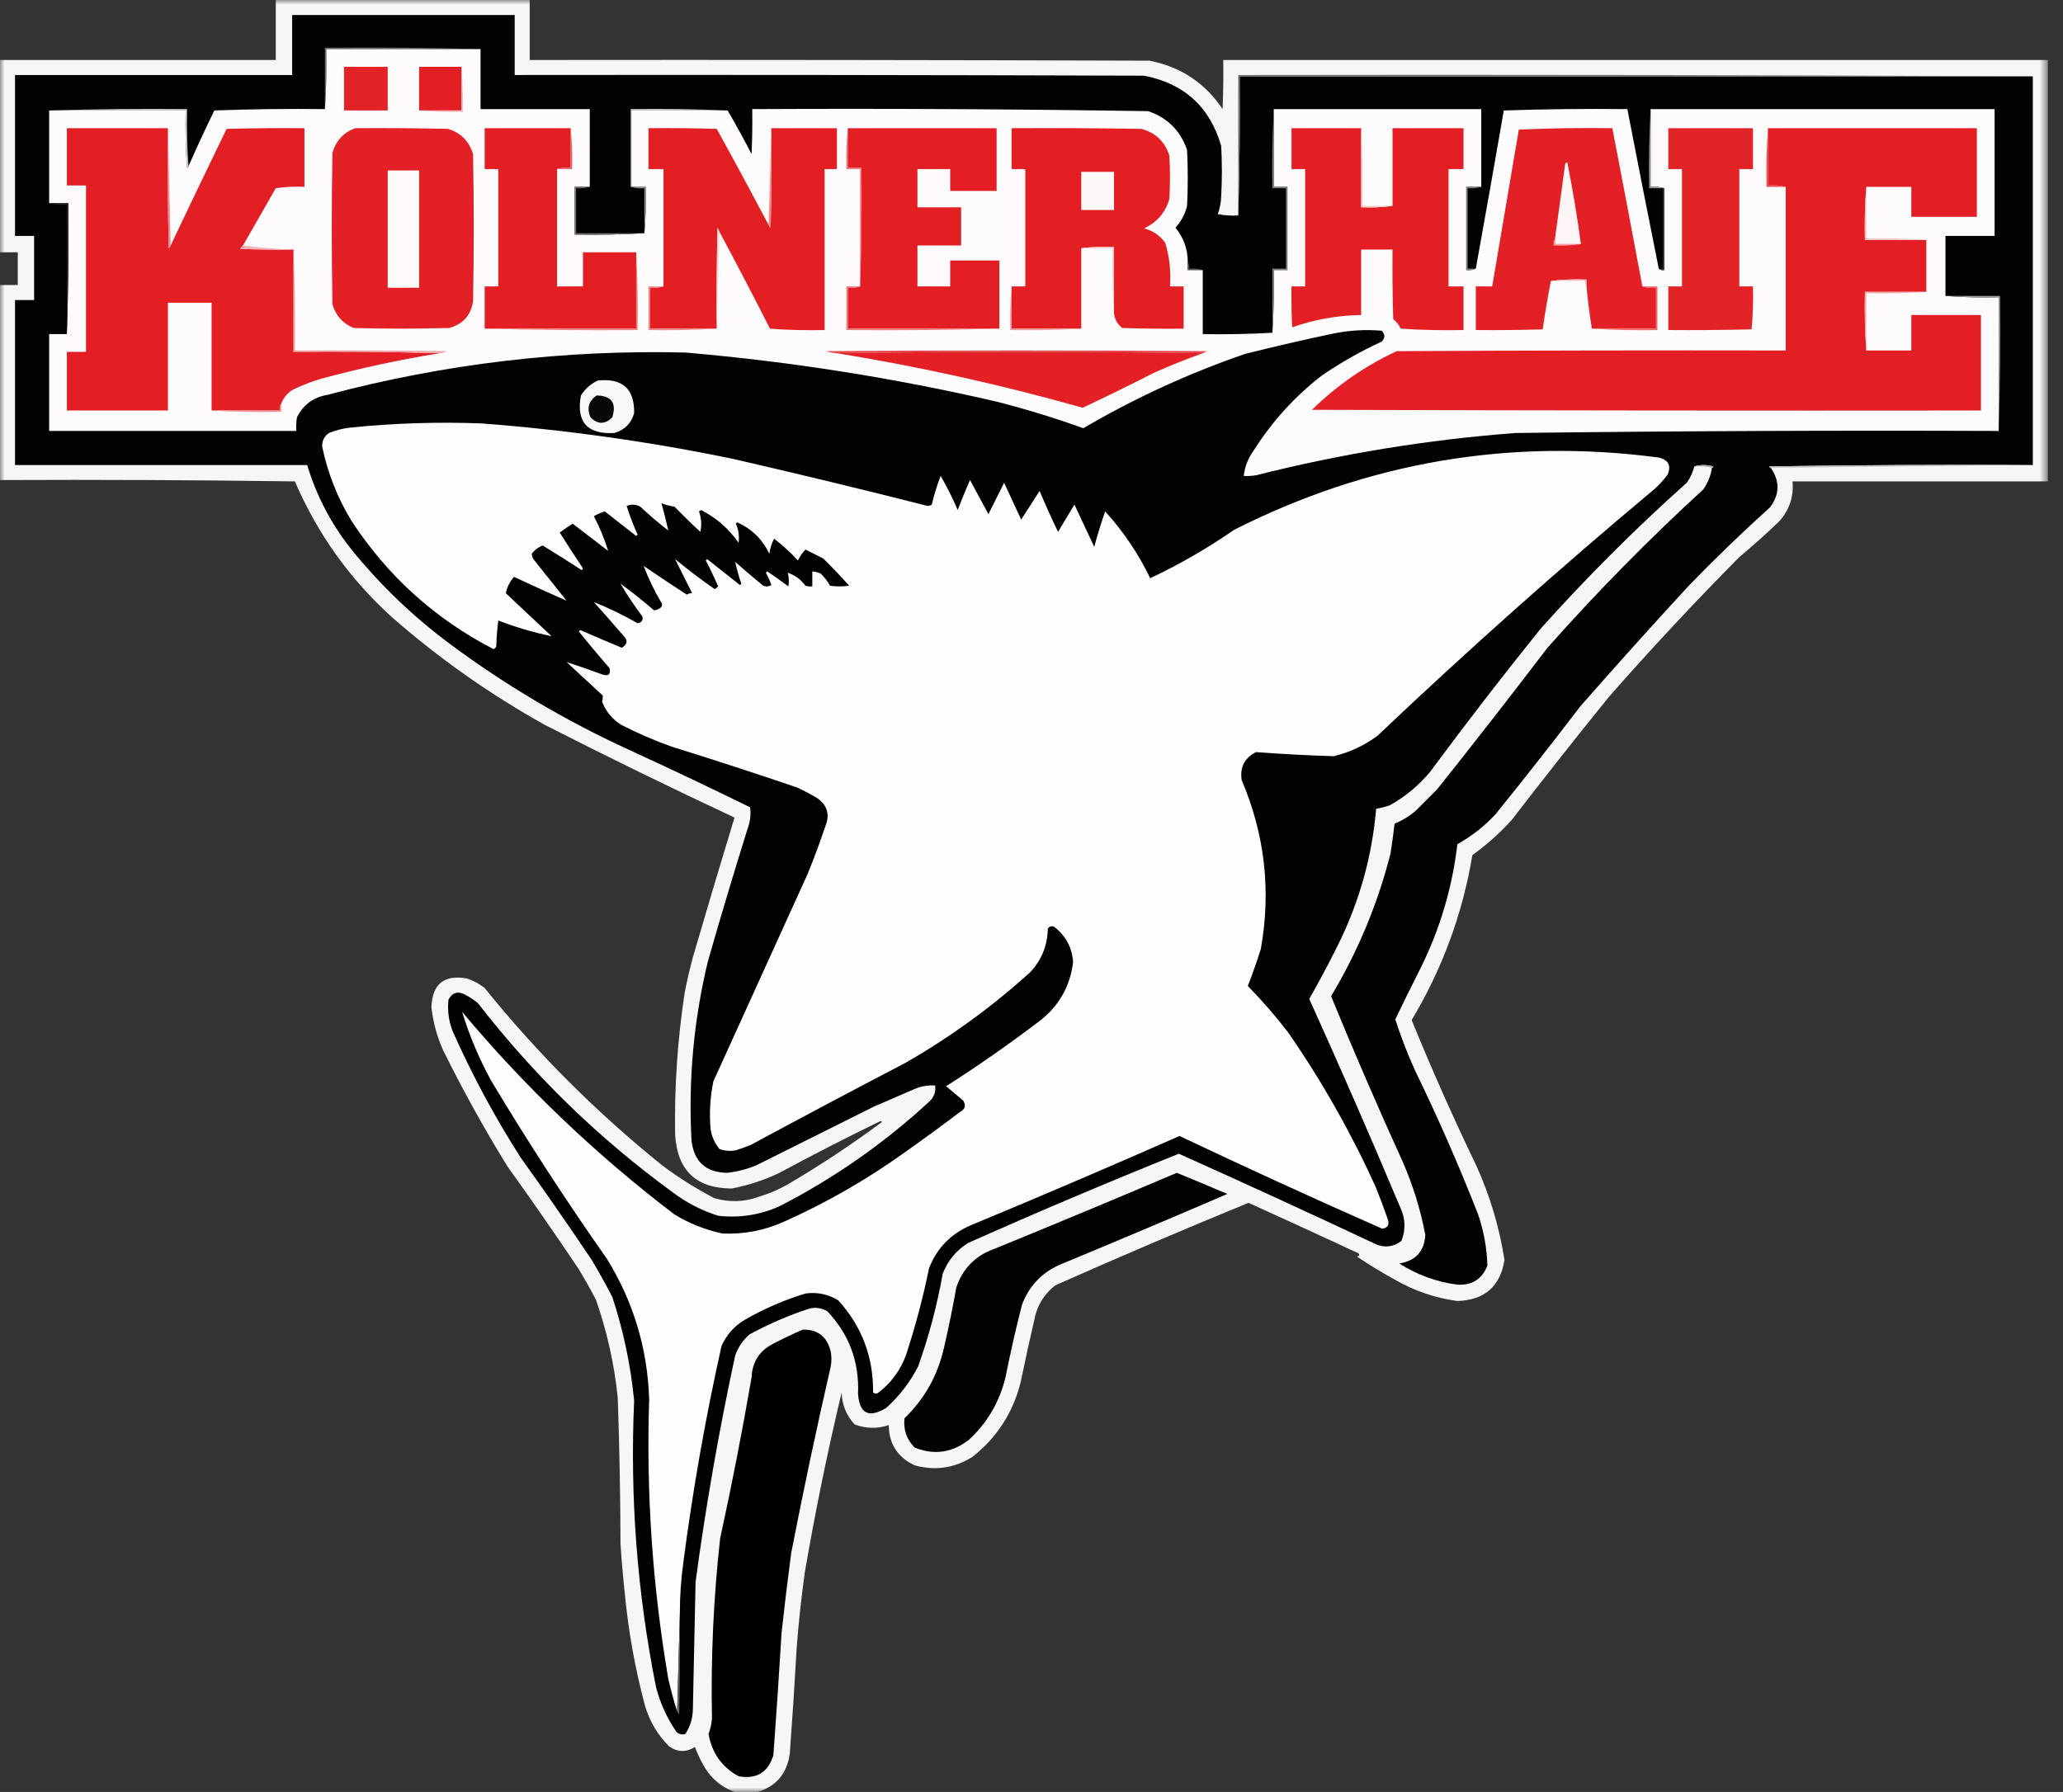
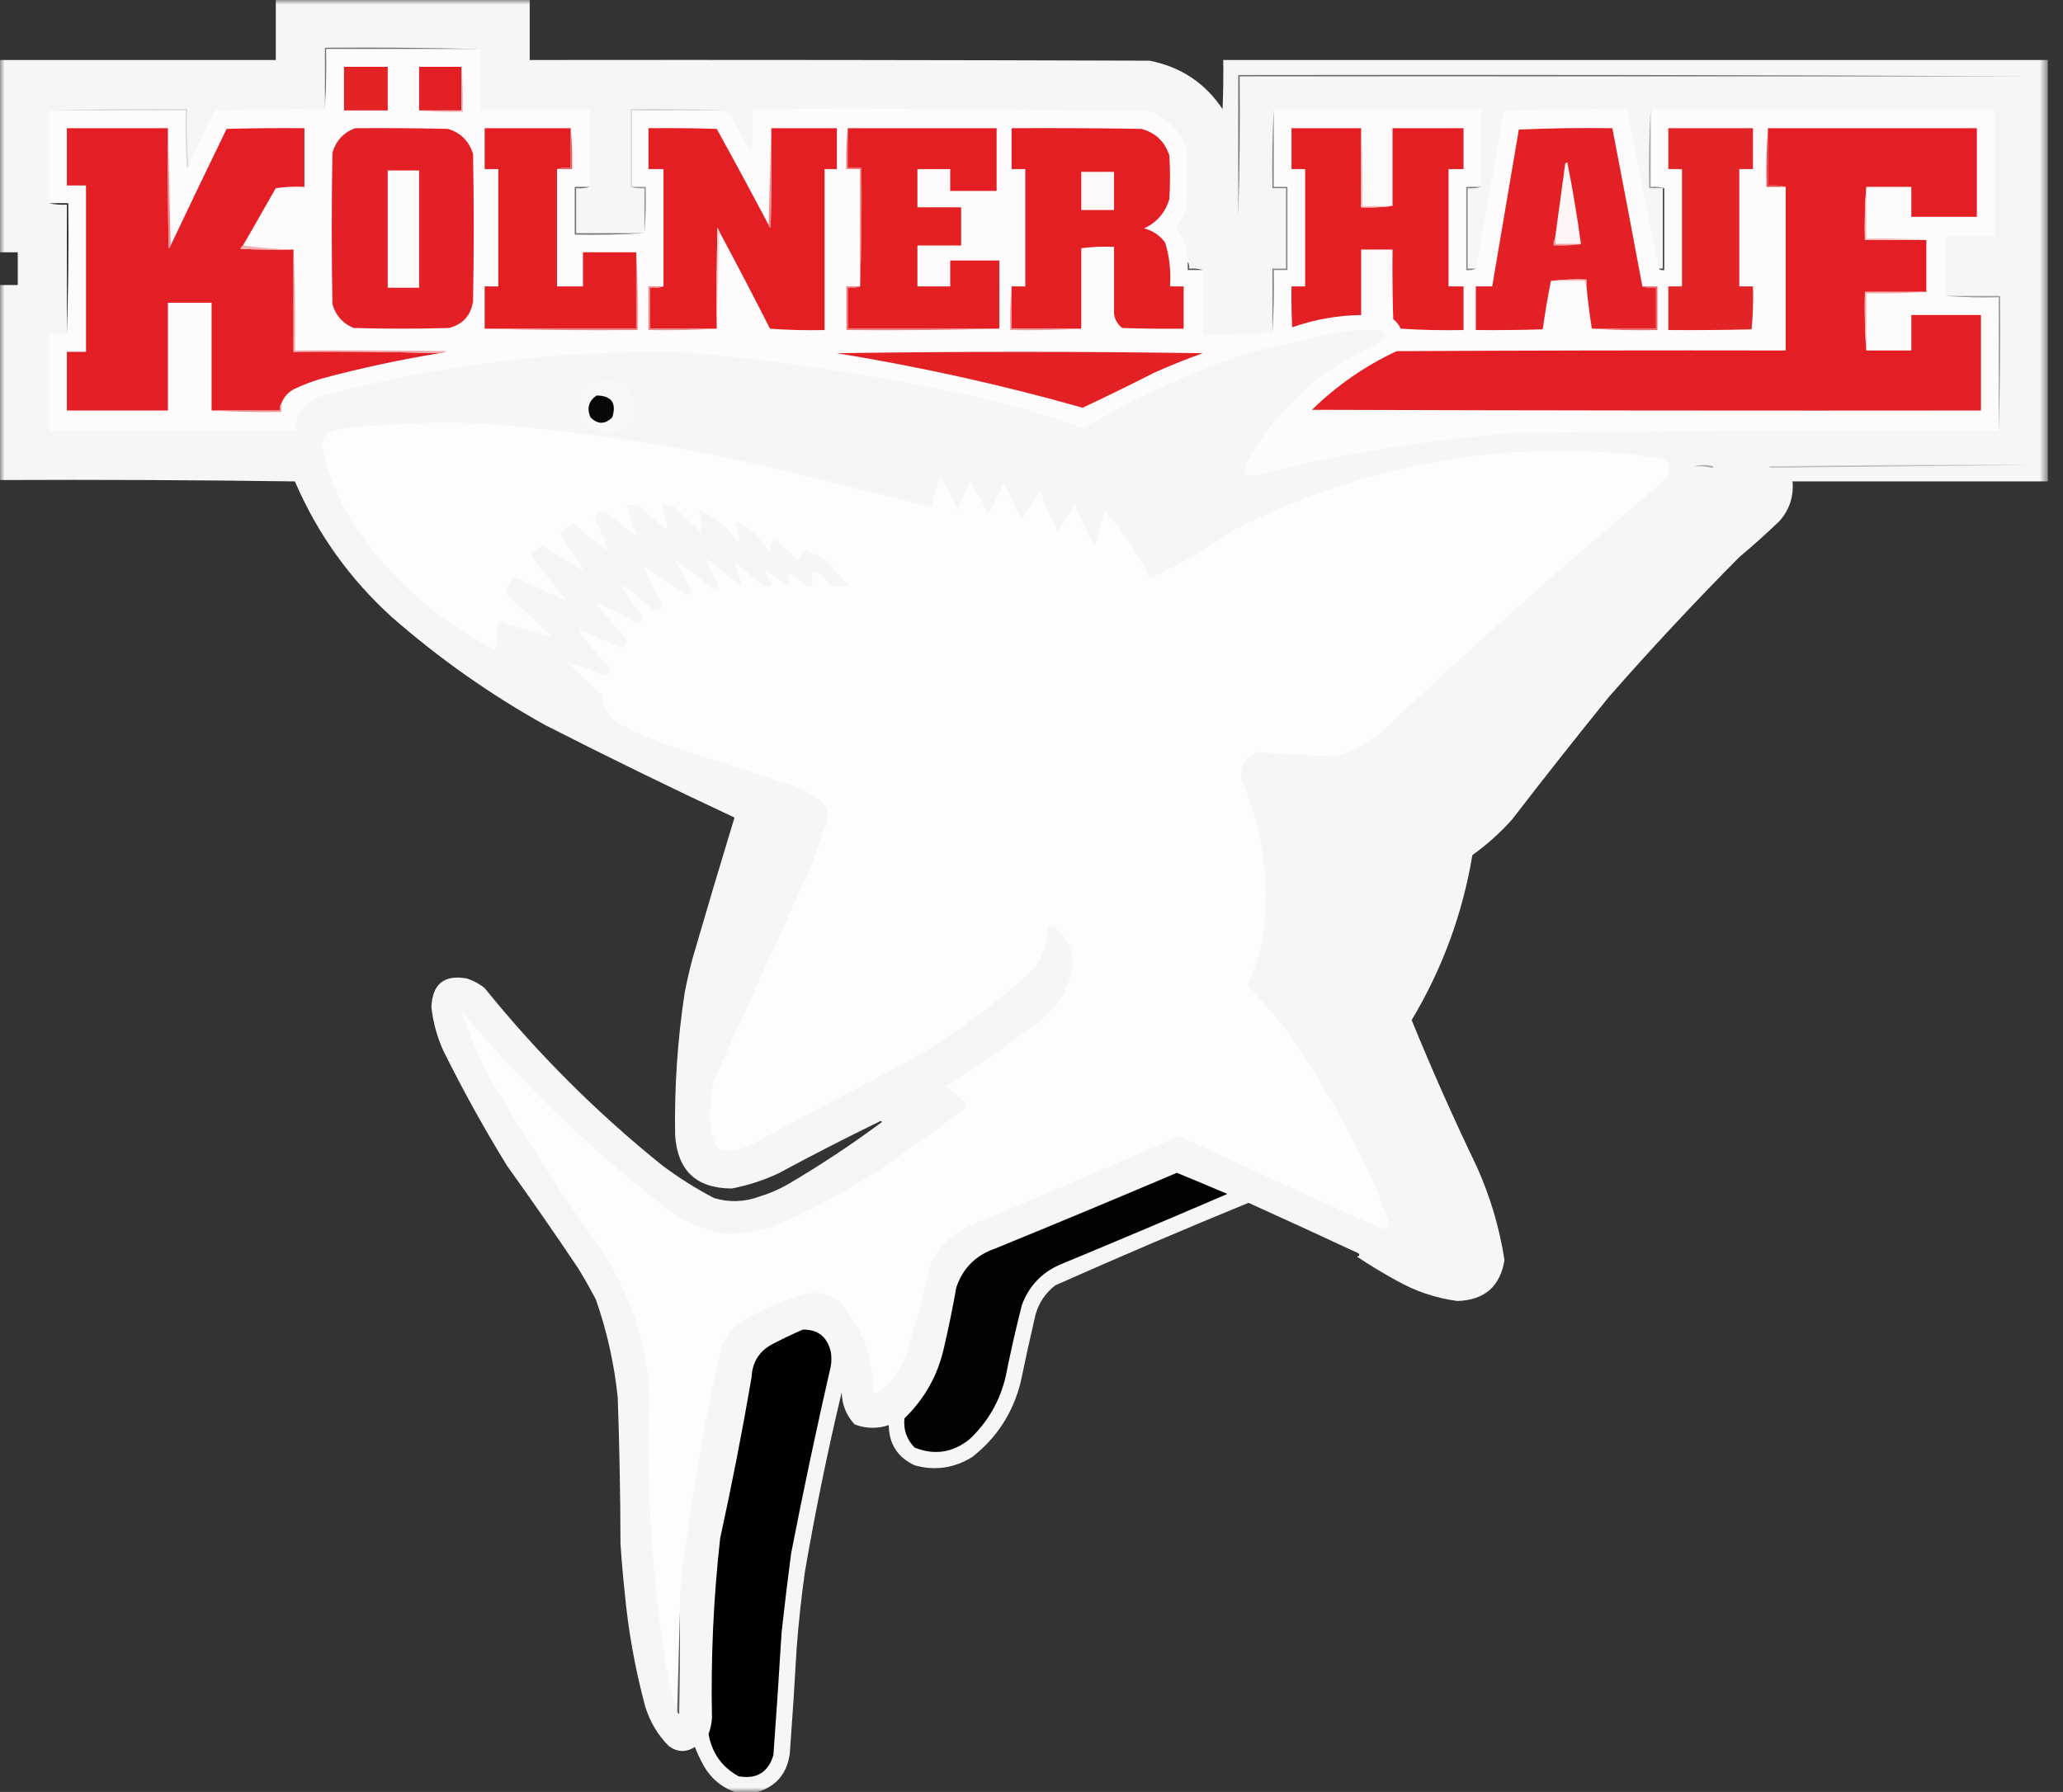
<svg xmlns="http://www.w3.org/2000/svg" width="221" height="192" viewBox="0 0 221 192" fill="none">
  <rect x="0" y="0" width="221" height="192" fill="#333333" stroke="none" />
  <mask id="mask0_24_244" style="mask-type:luminance" maskUnits="userSpaceOnUse" x="0" y="0" width="220" height="192">
    <path d="M219.376 0H0V192H219.376V0Z" fill="white" />
  </mask>
  <g mask="url(#mask0_24_244)">
    <path opacity="0.98" fill-rule="evenodd" clip-rule="evenodd" d="M29.543 0H56.745V6.429C78.878 6.404 101.011 6.429 123.143 6.502C126.485 7.158 129.094 8.888 130.968 11.69C131.041 9.936 131.066 8.183 131.041 6.429H219.376V51.58H192.028C192.164 53.195 191.7 54.608 190.638 55.817C189.243 57.162 187.805 58.453 186.324 59.69C181.508 64.549 176.851 69.542 172.357 74.667C168.84 79.008 165.379 83.391 161.973 87.817C160.69 89.246 159.276 90.513 157.732 91.616C156.676 97.923 154.507 103.816 151.224 109.297C153.378 114.578 155.694 119.788 158.17 124.932C159.629 128.156 160.628 131.517 161.169 135.014C160.707 137.843 159.025 139.304 156.123 139.397C153.758 139.08 151.54 138.325 149.469 137.132C148.065 136.362 146.7 135.534 145.374 134.648C145.632 134.571 145.681 134.448 145.52 134.283C141.605 132.461 137.679 130.659 133.747 128.877C126.801 131.724 119.904 134.672 113.052 137.717C111.999 138.529 111.293 139.577 110.931 140.858C110.364 143.286 109.827 145.721 109.323 148.164C108.485 151.427 106.755 154.082 104.131 156.128C102.203 157.31 100.156 157.602 97.988 157.005C96.159 156.151 95.233 154.715 95.21 152.694C93.978 153.102 92.76 153.078 91.553 152.621C90.662 151.658 90.199 150.514 90.164 149.187C88.641 155.574 87.325 162.003 86.215 168.475C85.836 171.193 85.544 173.921 85.338 176.657C85.128 180.411 84.884 184.162 84.606 187.909C84.311 190.019 83.166 191.383 81.169 192H78.683C77.155 191.424 76.01 190.401 75.246 188.931C74.938 188.363 74.668 187.779 74.442 187.178C73.507 187.774 72.581 187.749 71.663 187.105C70.457 185.888 69.602 184.452 69.104 182.795C68.026 178.768 67.294 174.676 66.91 170.521C66.729 168.818 66.582 167.114 66.471 165.406C66.455 160.193 66.358 154.981 66.178 149.772C65.809 146.168 65.029 142.662 63.839 139.251C63.242 138.107 62.608 136.986 61.937 135.89C59.46 132.197 56.924 128.544 54.332 124.932C51.856 120.909 49.565 116.769 47.459 112.511C46.806 111.043 46.392 109.509 46.215 107.909C46.313 105.426 47.581 104.403 50.018 104.84C50.717 105.068 51.35 105.409 51.919 105.863C57.575 112.877 63.912 119.208 70.932 124.858C72.685 126.174 74.538 127.342 76.489 128.365C78.108 128.848 79.717 128.799 81.316 128.219C82.388 127.895 83.411 127.457 84.387 126.904C87.821 124.885 91.136 122.693 94.332 120.329C94.507 120.234 94.507 120.161 94.332 120.11C90.635 121.908 86.978 123.783 83.363 125.735C81.772 126.476 80.115 127.012 78.391 127.342C74.578 127.332 72.555 125.409 72.321 121.571C72.238 116.477 72.579 111.411 73.345 106.374C73.591 105.097 73.883 103.831 74.222 102.575C75.679 97.574 77.166 92.582 78.683 87.598C71.862 84.41 65.085 81.097 58.354 77.662C52.484 74.389 47.024 70.542 41.974 66.119C37.455 62.019 33.993 57.172 31.59 51.58C21.06 51.434 10.53 51.386 0 51.434V30.539H1.901V27.032H0V6.429H29.543V0Z" fill="#FAFAFA" />
-     <path fill-rule="evenodd" clip-rule="evenodd" d="M132.649 23.086C132.796 18.143 132.844 13.175 132.796 8.182H217.768V49.826C208.357 49.778 198.95 49.826 189.541 49.972C189.558 50.061 189.608 50.11 189.687 50.118C190.683 51.55 190.66 52.962 189.614 54.356C186.604 57.071 183.679 59.895 180.839 62.831C176.934 67.074 173.082 71.359 169.285 75.689C166.318 79.579 163.296 83.426 160.218 87.233C159.02 88.527 157.655 89.598 156.123 90.447C155.576 95.107 154.259 99.539 152.174 103.744C151.25 105.567 150.347 107.394 149.468 109.223C150.072 111.089 150.78 112.916 151.589 114.703C154.033 119.731 156.275 124.845 158.316 130.045C158.941 131.854 159.282 133.706 159.34 135.598C158.771 137.052 157.699 137.734 156.123 137.644C153.886 137.353 151.814 136.599 149.907 135.379C151.66 135.089 152.586 134.067 152.686 132.31C152.177 129.614 151.372 127.009 150.273 124.493C147.599 118.623 145.04 112.705 142.594 106.739C145.456 101.96 147.577 96.871 148.956 91.47C149.126 90.402 149.272 89.331 149.395 88.255C150.224 87.913 150.98 87.45 151.662 86.867C152.418 86.112 153.173 85.358 153.929 84.602C157.933 79.579 161.882 74.513 165.775 69.406C171.032 63.474 176.589 57.823 182.448 52.456C182.951 51.754 183.267 50.973 183.398 50.118C183.477 50.11 183.527 50.061 183.545 49.972C182.84 49.781 182.158 49.781 181.497 49.972C181.348 50.611 181.08 51.195 180.693 51.726C175.183 56.645 169.968 61.856 165.044 67.36C160.988 72.396 157.04 77.51 153.198 82.703C151.973 84.171 150.534 85.365 148.883 86.283C148.405 86.451 147.918 86.572 147.421 86.648C146.988 91.718 145.648 96.54 143.399 101.114C142.407 103.124 141.359 105.097 140.254 107.032C143.596 114.417 146.839 121.844 149.98 129.315C150.561 130.525 150.609 131.742 150.126 132.968C149.184 133.66 148.184 133.733 147.128 133.187C140.208 129.937 133.261 126.746 126.287 123.616C118.697 126.666 111.165 129.855 103.692 133.187C102.428 133.983 101.526 135.079 100.986 136.474C100.388 139.864 99.51 143.177 98.353 146.411C97.487 148.104 96.343 149.59 94.916 150.867C93.065 151.975 92.065 151.463 91.918 149.333C92.06 145.909 90.963 142.964 88.628 140.493C88.035 140.151 87.401 140.053 86.727 140.201C84.492 140.928 82.348 141.853 80.291 142.977C79.579 143.598 79.067 144.353 78.756 145.242C77.021 153.271 75.609 161.356 74.514 169.497C74.425 174.075 74.327 178.655 74.222 183.233C74.19 184.168 73.922 185.021 73.418 185.79C73.064 185.89 72.746 185.817 72.467 185.57C71.455 184.099 70.724 182.492 70.273 180.748C68.254 170.621 67.472 160.393 67.933 150.064C67.56 146.273 66.781 142.572 65.593 138.959C64.898 137.62 64.167 136.305 63.399 135.013C60.922 131.319 58.386 127.666 55.794 124.054C53.019 119.725 50.581 115.195 48.482 110.465C48.065 109.381 47.919 108.26 48.043 107.105C48.46 106.329 49.07 106.158 49.871 106.593C50.335 106.849 50.773 107.141 51.187 107.47C57.206 115.238 64.177 122.007 72.101 127.78C73.565 128.876 75.174 129.705 76.928 130.264C79.216 130.522 81.41 130.181 83.509 129.242C89.42 126.204 94.808 122.43 99.67 117.917C100.086 117.463 100.258 116.927 100.182 116.31C99.42 116.256 98.688 116.379 97.988 116.675C96.525 117.308 95.063 117.942 93.6 118.575L81.023 124.858C80.009 125.277 78.961 125.545 77.878 125.662C75.591 125.618 74.323 124.449 74.076 122.155C73.731 115.685 74.316 109.304 75.831 103.013C77.185 98.272 78.599 93.546 80.072 88.84C80.36 88.081 80.457 87.301 80.364 86.502C76.035 84.376 71.671 82.305 67.275 80.292C60.518 77.183 54.18 73.432 48.262 69.041C44.298 66.102 40.764 62.718 37.659 58.886C35.501 56.179 33.915 53.159 32.906 49.826H1.608V32.146H3.656V25.278H1.608V8.036H31.297V1.607H55.136V8.036C77.611 8.011 100.084 8.036 122.558 8.109C126.85 8.941 129.606 11.45 130.821 15.634C130.919 17.436 130.919 19.239 130.821 21.041C130.799 21.697 130.678 22.329 130.456 22.94C131.181 23.085 131.912 23.134 132.649 23.086Z" fill="#020202" />
    <path fill-rule="evenodd" clip-rule="evenodd" d="M51.481 5.26H34.954C35.003 7.429 34.954 9.572 34.808 11.69V5.114C40.391 5.066 45.948 5.114 51.481 5.26Z" fill="#737373" />
    <path fill-rule="evenodd" clip-rule="evenodd" d="M51.48 5.26V11.69H63.18V20.018H61.572V25.133C64.083 25.181 66.569 25.133 69.031 24.986C69.175 23.357 69.225 21.7 69.177 20.018H67.714V11.836H77.952C78.838 13.361 79.691 14.92 80.511 16.512C80.584 14.904 80.609 13.297 80.584 11.69C94.727 11.618 108.863 11.691 122.997 11.909C125.07 12.614 126.459 14.003 127.165 16.073C127.263 18.071 127.263 20.067 127.165 22.064C126.942 22.949 126.528 23.73 125.922 24.402C126.795 25.461 127.234 26.678 127.239 28.055V28.932H128.847V35.799C131.338 35.842 133.824 35.793 136.306 35.653C136.452 33.438 136.501 31.198 136.452 28.932H137.915V20.018H136.452V11.69H158.682V20.018H157.074V28.932C157.448 28.975 157.789 28.927 158.097 28.785C159.115 23.16 160.114 17.509 161.096 11.836C165.496 11.69 169.909 11.641 174.331 11.69C175.437 17.41 176.559 23.109 177.695 28.785C177.852 28.921 178.046 28.971 178.28 28.932V20.165C177.824 20.021 177.335 19.973 176.818 20.018V11.69H213.672V25.279H208.409V31.708C210.282 31.852 212.185 31.902 214.112 31.854V46.174C196.853 46.106 179.595 46.179 162.339 46.393C152.944 47.107 143.68 48.618 134.551 50.922C134.115 50.995 133.676 51.02 133.235 50.995C133.355 49.977 133.72 49.052 134.332 48.219C136.284 45.149 138.697 42.494 141.571 40.256C143.604 38.863 145.748 37.645 148.006 36.603C148.397 36.213 148.397 35.824 148.006 35.434C146.285 35.291 144.58 35.387 142.887 35.726C139.705 36.397 136.537 37.127 133.381 37.918C127.332 40.002 121.555 42.657 116.05 45.881C112.998 44.784 109.902 43.834 106.763 43.032C95.774 40.49 84.659 38.736 73.418 37.772C60.424 37.459 47.652 38.969 35.1 42.301C33.581 42.556 32.484 43.359 31.81 44.712C31.737 45.198 31.713 45.684 31.737 46.174H5.265V35.799H7.166C7.313 31.148 7.361 26.472 7.313 21.772H5.265V11.836H19.89C19.842 13.884 19.89 15.93 20.036 17.973C20.126 17.955 20.174 17.905 20.183 17.827C21.067 15.816 21.993 13.819 22.962 11.836C26.909 11.69 30.858 11.641 34.808 11.69C34.954 9.572 35.002 7.429 34.954 5.26H51.48Z" fill="#FDFBFB" />
    <path fill-rule="evenodd" clip-rule="evenodd" d="M36.855 7.16H41.535V11.835H36.855V7.16Z" fill="#E32326" />
    <path fill-rule="evenodd" clip-rule="evenodd" d="M49.433 7.16V11.835H44.899V7.16H49.433Z" fill="#E31E24" />
    <path fill-rule="evenodd" clip-rule="evenodd" d="M217.768 8.183H132.796C132.844 13.175 132.796 18.143 132.65 23.087V8.037C161.047 7.988 189.42 8.037 217.768 8.183Z" fill="#6C6C6C" />
    <path fill-rule="evenodd" clip-rule="evenodd" d="M5.265 11.836C10.165 11.69 15.087 11.642 20.036 11.69C19.988 13.762 20.036 15.808 20.183 17.827C20.174 17.906 20.126 17.956 20.036 17.973C19.89 15.93 19.842 13.885 19.89 11.836H5.265Z" fill="#D9D9D9" />
    <path fill-rule="evenodd" clip-rule="evenodd" d="M49.433 7.16C49.578 8.741 49.627 10.348 49.579 11.982C47.992 12.03 46.433 11.982 44.899 11.835H49.433V7.16Z" fill="#F7B6B7" />
    <path fill-rule="evenodd" clip-rule="evenodd" d="M77.951 11.836H67.714V20.019H67.568V11.69C71.054 11.642 74.516 11.69 77.951 11.836Z" fill="#D7D7D7" />
    <path fill-rule="evenodd" clip-rule="evenodd" d="M176.818 11.69V20.018C177.336 19.973 177.824 20.021 178.281 20.165H176.672C176.623 17.314 176.672 14.489 176.818 11.69Z" fill="#9C9C9C" />
    <path fill-rule="evenodd" clip-rule="evenodd" d="M17.989 13.735C17.964 18.021 17.989 22.308 18.062 26.594C18.167 26.515 18.24 26.417 18.281 26.302C20.26 22.13 22.258 17.965 24.277 13.808C27.056 13.735 29.835 13.71 32.614 13.735V20.018C31.586 19.97 30.562 20.018 29.543 20.164C28.371 22.215 27.201 24.26 26.033 26.302C25.92 26.399 25.823 26.522 25.74 26.667C27.641 26.74 29.543 26.765 31.444 26.74V37.699C36.685 37.65 41.901 37.699 47.093 37.845C42.854 38.532 38.661 39.432 34.515 40.548C33.458 40.852 32.434 41.241 31.444 41.717C30.815 42.076 30.376 42.588 30.128 43.251C29.989 43.459 29.94 43.701 29.981 43.982H22.669V32.438H17.989V43.982H7.166V37.699H9.214V19.872H7.166V13.735H17.989Z" fill="#E31E24" />
    <path fill-rule="evenodd" clip-rule="evenodd" d="M17.989 13.735C18.087 17.925 18.184 22.112 18.282 26.302C18.241 26.417 18.168 26.515 18.062 26.594C17.989 22.308 17.964 18.021 17.989 13.735Z" fill="#F18D90" />
    <path fill-rule="evenodd" clip-rule="evenodd" d="M38.026 13.735C41.341 13.71 44.657 13.735 47.971 13.808C49.354 14.217 50.257 15.118 50.676 16.512C50.775 21.772 50.775 27.032 50.676 32.292C50.435 33.8 49.582 34.75 48.117 35.142C44.705 35.239 41.291 35.239 37.879 35.142C36.711 34.655 35.955 33.803 35.612 32.584C35.514 27.178 35.514 21.772 35.612 16.365C35.991 15.087 36.796 14.209 38.026 13.735Z" fill="#E32025" />
    <path fill-rule="evenodd" clip-rule="evenodd" d="M61.133 13.735V17.973C60.615 17.927 60.126 17.976 59.67 18.119V30.685H62.449V27.032H68.153V35.215H51.919V30.685H53.381V18.119H51.919V13.735H61.133Z" fill="#E31F24" />
    <path fill-rule="evenodd" clip-rule="evenodd" d="M61.133 13.735C61.278 15.17 61.328 16.631 61.279 18.119H59.671C60.127 17.976 60.615 17.927 61.133 17.973V13.735Z" fill="#EA5A5F" />
    <path fill-rule="evenodd" clip-rule="evenodd" d="M82.339 24.11C82.38 24.225 82.453 24.323 82.558 24.402C82.631 20.847 82.656 17.292 82.631 13.735H89.651V18.119H88.335V35.361C86.383 35.409 84.433 35.361 82.485 35.215C80.717 31.73 78.914 28.271 77.074 24.84C77.002 24.698 76.929 24.552 76.855 24.402C76.781 28.005 76.757 31.61 76.781 35.215H69.615V30.831C70.133 30.877 70.621 30.828 71.078 30.685V18.119H69.469V13.735C71.907 13.71 74.345 13.735 76.781 13.808C78.668 17.226 80.519 20.66 82.339 24.11Z" fill="#E31F24" />
    <path fill-rule="evenodd" clip-rule="evenodd" d="M82.632 13.735C82.656 17.292 82.632 20.847 82.558 24.402C82.453 24.323 82.38 24.225 82.339 24.11C82.437 20.651 82.534 17.194 82.632 13.735Z" fill="#F08A8D" />
    <path fill-rule="evenodd" clip-rule="evenodd" d="M90.822 13.735V17.973H92.284C92.333 22.235 92.284 26.473 92.138 30.685V18.119H90.676C90.627 16.631 90.676 15.17 90.822 13.735Z" fill="#EF7578" />
    <path fill-rule="evenodd" clip-rule="evenodd" d="M90.822 13.735H106.763V20.457H101.791V18.119H98.281V22.21H102.961V26.302H98.281V30.685H101.791V27.909H107.056V35.215H90.822V30.831C91.291 30.877 91.73 30.828 92.138 30.685C92.284 26.473 92.333 22.235 92.284 17.973H90.822V13.735Z" fill="#E31F24" />
    <path fill-rule="evenodd" clip-rule="evenodd" d="M119.341 33.608V26.448C118.144 26.399 116.974 26.448 115.831 26.594V35.215H108.372V30.685H109.834V18.119H108.372V13.735C113.004 13.71 117.635 13.735 122.266 13.808C123.781 14.213 124.78 15.163 125.264 16.658C125.362 18.217 125.362 19.774 125.264 21.334C124.837 22.783 123.935 23.831 122.558 24.475C123.504 24.716 124.261 25.227 124.825 26.009C125.284 27.532 125.455 29.089 125.337 30.685H126.799V35.215C124.606 35.239 122.412 35.215 120.218 35.142C119.716 34.749 119.424 34.237 119.341 33.608Z" fill="#E31F24" />
    <path fill-rule="evenodd" clip-rule="evenodd" d="M145.813 13.735V22.21C146.961 22.257 148.083 22.21 149.177 22.064V13.735H156.782V18.119H155.173V30.685H156.782V35.361C154.537 35.409 152.295 35.361 150.054 35.215C149.87 34.812 149.602 34.47 149.25 34.192C149.177 31.708 149.152 29.224 149.177 26.74H145.813V33.754C143.275 33.79 140.814 34.228 138.427 35.069C138.354 33.609 138.329 32.148 138.354 30.685H139.817V18.119H138.354V13.735H145.813Z" fill="#E31F24" />
    <path fill-rule="evenodd" clip-rule="evenodd" d="M145.812 13.735C145.958 16.487 146.006 19.263 145.958 22.064H149.176C148.082 22.209 146.96 22.257 145.812 22.21V13.735Z" fill="#F8C4C6" />
    <path fill-rule="evenodd" clip-rule="evenodd" d="M175.94 30.685C176.397 30.828 176.885 30.877 177.403 30.831V35.215H170.529C170.278 33.666 170.083 32.107 169.944 30.539V29.954C168.65 29.906 167.382 29.954 166.142 30.101C165.805 31.809 165.513 33.537 165.264 35.288C162.876 35.361 160.488 35.386 158.098 35.361V30.685H159.853C160.796 25.084 161.747 19.484 162.705 13.882C166.033 13.737 169.372 13.687 172.723 13.735C173.814 19.381 174.886 25.03 175.94 30.685Z" fill="#E32025" />
    <path fill-rule="evenodd" clip-rule="evenodd" d="M178.719 13.735H187.787V18.119H186.324V30.685H187.787C187.833 32.231 187.785 33.765 187.64 35.288C184.667 35.361 181.694 35.386 178.719 35.361V30.685H180.182V18.119H178.719V13.735Z" fill="#E32427" />
    <path fill-rule="evenodd" clip-rule="evenodd" d="M189.396 13.735V19.872C190.058 19.826 190.693 19.874 191.297 20.018H189.249C189.201 17.898 189.249 15.804 189.396 13.735Z" fill="#E84348" />
    <path fill-rule="evenodd" clip-rule="evenodd" d="M189.395 13.735H211.772V23.233H204.752V20.018H199.924C199.778 21.892 199.73 23.791 199.778 25.717H206.36V31.27H199.778C199.73 33.39 199.778 35.484 199.924 37.553H204.752V33.754H212.21V43.982C188.323 44.007 164.434 43.982 140.547 43.909C143.206 41.302 146.229 39.207 149.615 37.626C163.508 37.553 177.402 37.528 191.296 37.553V20.018C190.692 19.874 190.057 19.826 189.395 19.872V13.735Z" fill="#E31E24" />
    <path fill-rule="evenodd" clip-rule="evenodd" d="M169.358 26.155H166.579V25.57C166.938 22.892 167.304 20.214 167.676 17.534C167.736 17.467 167.81 17.419 167.896 17.388C168.478 20.291 168.965 23.214 169.358 26.155Z" fill="#FEF6F6" />
    <path fill-rule="evenodd" clip-rule="evenodd" d="M41.535 18.264H44.899V30.831H41.535V18.264Z" fill="#FDFAFA" />
    <path fill-rule="evenodd" clip-rule="evenodd" d="M115.831 18.411H119.341V22.502H115.831V18.411Z" fill="#FDF8F8" />
    <path fill-rule="evenodd" clip-rule="evenodd" d="M63.181 20.019C62.724 20.162 62.236 20.21 61.718 20.165V24.987H69.03C66.569 25.133 64.083 25.181 61.572 25.133V20.019H63.181Z" fill="#727272" />
    <path fill-rule="evenodd" clip-rule="evenodd" d="M67.568 20.019H69.176C69.225 21.7 69.176 23.357 69.03 24.987V20.165C68.513 20.21 68.024 20.162 67.568 20.019Z" fill="#969696" />
    <path fill-rule="evenodd" clip-rule="evenodd" d="M136.452 11.69V20.018H137.915V28.932H136.452C136.5 31.198 136.452 33.438 136.306 35.653V28.786H137.768V20.165H136.306C136.257 17.314 136.306 14.489 136.452 11.69Z" fill="#848484" />
    <path fill-rule="evenodd" clip-rule="evenodd" d="M158.683 20.019C158.226 20.162 157.738 20.21 157.22 20.165V28.786H158.098C157.789 28.927 157.448 28.976 157.074 28.932V20.019H158.683Z" fill="#848484" />
    <path fill-rule="evenodd" clip-rule="evenodd" d="M178.134 20.165H178.28V28.932C178.046 28.971 177.852 28.922 177.695 28.785H178.134V20.165Z" fill="#383838" />
    <path fill-rule="evenodd" clip-rule="evenodd" d="M5.265 21.772H7.313C7.361 26.472 7.313 31.148 7.166 35.799V21.918C6.504 21.964 5.869 21.916 5.265 21.772Z" fill="#292929" />
    <path fill-rule="evenodd" clip-rule="evenodd" d="M77.075 24.841C76.977 28.299 76.88 31.756 76.782 35.215C76.757 31.61 76.782 28.006 76.855 24.402C76.93 24.553 77.003 24.699 77.075 24.841Z" fill="#F9D7D8" />
    <path fill-rule="evenodd" clip-rule="evenodd" d="M199.924 20.019V25.571C202.096 25.523 204.241 25.571 206.36 25.717H199.778C199.73 23.791 199.778 21.892 199.924 20.019Z" fill="#F6BBBD" />
    <path fill-rule="evenodd" clip-rule="evenodd" d="M166.58 25.57V26.155H169.359C168.411 26.299 167.436 26.348 166.434 26.301C166.393 26.022 166.441 25.778 166.58 25.57Z" fill="#F3A1A4" />
    <path fill-rule="evenodd" clip-rule="evenodd" d="M26.032 26.302C27.806 26.544 29.611 26.69 31.444 26.74C29.542 26.765 27.641 26.74 25.74 26.667C25.823 26.522 25.92 26.399 26.032 26.302Z" fill="#F5B0B2" />
-     <path fill-rule="evenodd" clip-rule="evenodd" d="M115.831 26.594C116.975 26.449 118.144 26.4 119.341 26.448V33.608C119.195 31.296 119.146 28.958 119.195 26.594H115.831Z" fill="#F9C0C1" />
    <path fill-rule="evenodd" clip-rule="evenodd" d="M127.238 28.055C127.377 28.262 127.426 28.506 127.385 28.785C127.902 28.74 128.391 28.788 128.847 28.931H127.238V28.055Z" fill="#565656" />
    <path fill-rule="evenodd" clip-rule="evenodd" d="M166.141 30.1C167.382 29.956 168.649 29.906 169.944 29.954V30.539C169.812 30.435 169.762 30.289 169.798 30.1H166.141Z" fill="#F7C3C4" />
    <path fill-rule="evenodd" clip-rule="evenodd" d="M92.138 30.685C91.73 30.828 91.291 30.877 90.822 30.831V35.215H107.056C101.621 35.361 96.16 35.41 90.675 35.361V30.685H92.138Z" fill="#EE7476" />
    <path fill-rule="evenodd" clip-rule="evenodd" d="M175.94 30.685H177.549V35.361C175.183 35.41 172.843 35.361 170.529 35.215H177.403V30.831C176.885 30.877 176.397 30.828 175.94 30.685Z" fill="#ED6567" />
    <path fill-rule="evenodd" clip-rule="evenodd" d="M206.36 31.269C204.241 31.415 202.096 31.464 199.924 31.415V37.553C199.778 35.483 199.73 33.389 199.778 31.269H206.36Z" fill="#F5A8AA" />
    <path fill-rule="evenodd" clip-rule="evenodd" d="M208.407 31.708H214.257C214.307 36.555 214.257 41.377 214.111 46.174V31.854C212.183 31.902 210.282 31.854 208.407 31.708Z" fill="#9C9C9C" />
    <path fill-rule="evenodd" clip-rule="evenodd" d="M68.153 27.032C68.299 29.783 68.347 32.559 68.299 35.361C62.815 35.409 57.354 35.361 51.919 35.215H68.153V27.032Z" fill="#F07F82" />
    <path fill-rule="evenodd" clip-rule="evenodd" d="M71.078 30.685C70.621 30.828 70.133 30.877 69.615 30.831V35.215H76.781C74.37 35.361 71.932 35.41 69.469 35.361V30.685H71.078Z" fill="#F08587" />
    <path fill-rule="evenodd" clip-rule="evenodd" d="M108.372 30.685V35.215H115.831C113.321 35.361 110.787 35.41 108.226 35.361C108.177 33.776 108.226 32.218 108.372 30.685Z" fill="#F29698" />
    <path fill-rule="evenodd" clip-rule="evenodd" d="M31.444 26.739C31.59 30.318 31.639 33.923 31.59 37.552C37.002 37.527 42.413 37.552 47.824 37.625C47.602 37.773 47.358 37.846 47.093 37.844C41.901 37.698 36.686 37.65 31.444 37.698V26.739Z" fill="#F3A3A5" />
-     <path fill-rule="evenodd" clip-rule="evenodd" d="M128.847 37.845C115.782 37.651 102.716 37.651 89.652 37.845C89.254 37.819 88.865 37.746 88.482 37.626C102.083 37.528 115.684 37.528 129.286 37.626C129.135 37.7 128.989 37.773 128.847 37.845Z" fill="#E84247" />
    <path fill-rule="evenodd" clip-rule="evenodd" d="M89.652 37.845C102.716 37.65 115.783 37.65 128.847 37.845C127.066 38.479 125.311 39.184 123.582 39.963C121.058 41.249 118.522 42.491 115.977 43.689C107.317 41.237 98.542 39.29 89.652 37.845Z" fill="#E32125" />
    <path fill-rule="evenodd" clip-rule="evenodd" d="M64.058 40.768C66.692 40.502 67.983 41.67 67.933 44.274C67.62 45.366 66.914 46.073 65.813 46.393C62.908 46.56 61.715 45.221 62.229 42.375C62.686 41.65 63.296 41.114 64.058 40.768Z" fill="#F8F8F8" />
    <path fill-rule="evenodd" clip-rule="evenodd" d="M63.911 42.374C65.51 42.4 66.07 43.179 65.593 44.712C64.814 45.491 64.033 45.491 63.254 44.712C62.84 43.74 63.059 42.962 63.911 42.374Z" fill="#080808" />
    <path fill-rule="evenodd" clip-rule="evenodd" d="M30.128 43.252V44.128C27.615 44.177 25.129 44.128 22.669 43.982H29.981C29.94 43.702 29.988 43.459 30.128 43.252Z" fill="#F19194" />
    <path fill-rule="evenodd" clip-rule="evenodd" d="M72.833 172.712C72.734 176.267 72.638 179.824 72.54 183.379C72.177 182.225 71.862 181.055 71.589 179.872C69.9 169.961 69.217 159.977 69.542 149.918C69.365 144.483 67.854 139.467 65.008 134.867C60.634 128.644 56.49 122.263 52.577 115.726C51.302 113.375 50.278 110.941 49.505 108.42C56.294 116.518 63.875 123.751 72.248 130.119C73.842 131.086 75.547 131.767 77.366 132.164C79.711 132.271 81.954 131.833 84.094 130.849C88.597 128.827 92.838 126.392 96.818 123.543C98.842 122.117 100.841 120.656 102.814 119.16C103.386 118.86 103.507 118.447 103.18 117.918C102.57 117.406 101.962 116.895 101.352 116.383C104.866 114.14 108.279 111.754 111.589 109.224C113.536 107.622 114.657 105.576 114.953 103.087C114.849 101.514 114.166 100.249 112.905 99.287C112.632 99.184 112.412 99.257 112.247 99.507C112.212 101.317 111.579 102.876 110.346 104.182C106.235 107.904 101.774 111.144 96.964 113.899C91.431 116.784 85.923 119.706 80.438 122.667C79.908 122.884 79.373 123.079 78.829 123.251C78.231 123.363 77.646 123.314 77.074 123.105C76.561 122.493 76.243 121.787 76.123 120.986C75.974 119.265 76.071 117.561 76.416 115.872C79.779 108.468 83.143 101.066 86.507 93.662C87.199 91.979 87.832 90.273 88.408 88.548C88.917 87.326 88.65 86.328 87.604 85.552C86.896 85.126 86.165 84.736 85.41 84.383C80.947 82.864 76.461 81.403 71.955 80C70.101 79.341 68.296 78.562 66.544 77.662C65.583 77.057 64.901 76.228 64.496 75.178C64.562 74.951 64.587 74.732 64.57 74.52C63.278 73.327 61.985 72.134 60.694 70.94C61.954 71.344 63.222 71.782 64.496 72.256C65.169 72.486 65.437 72.267 65.301 71.598C64.176 70.305 63.079 68.99 62.01 67.653L62.156 67.507C63.639 68.154 65.127 68.788 66.617 69.406C67.233 69.025 67.281 68.587 66.763 68.091C65.732 66.884 64.683 65.69 63.619 64.511C65.216 65.148 66.775 65.904 68.299 66.776C68.742 66.702 68.913 66.458 68.811 66.046C67.948 64.898 67.168 63.729 66.471 62.539C67.705 63.436 68.9 64.385 70.054 65.388C70.314 65.382 70.558 65.284 70.785 65.096C70.934 64.942 70.958 64.771 70.858 64.584C70.099 63.31 69.465 61.995 68.957 60.639C70.479 61.679 72.015 62.702 73.564 63.708C73.745 63.598 73.94 63.55 74.149 63.561C73.533 62.331 72.925 61.114 72.321 59.908C73.692 61.036 75.107 62.108 76.562 63.123C76.697 63.043 76.819 62.946 76.928 62.831C76.528 61.888 76.09 60.962 75.611 60.055L75.758 59.908C76.928 60.834 78.098 61.76 79.268 62.685L79.414 62.539C79.145 61.758 78.925 60.98 78.756 60.201C79.742 61.07 80.74 61.923 81.754 62.758C82.058 62.876 82.35 62.851 82.632 62.685C82.476 62.229 82.282 61.79 82.046 61.37L82.193 61.224C82.962 61.741 83.716 62.277 84.46 62.831C84.538 62.338 84.515 61.852 84.386 61.37C85.154 61.621 85.788 62.084 86.288 62.758C86.526 62.829 86.77 62.854 87.019 62.831V61.224C87.32 61.251 87.613 61.324 87.897 61.443C88.309 61.828 88.65 62.267 88.92 62.758C89.603 62.856 90.285 62.856 90.968 62.758C90.076 61.755 89.148 60.782 88.189 59.836C87.556 59.518 86.921 59.203 86.288 58.886C85.954 59.222 85.687 59.612 85.483 60.055C84.704 59.203 83.851 58.424 82.924 57.717C82.672 58.218 82.501 58.754 82.412 59.324C81.674 57.782 80.527 56.662 78.975 55.963L78.829 56.109C79.12 56.779 79.216 57.459 79.121 58.155C78.071 56.643 76.73 55.474 75.099 54.648C75.026 54.696 74.953 54.746 74.88 54.794C75.135 55.516 75.184 56.247 75.026 56.986C74.077 56.112 73.151 55.211 72.248 54.283C71.765 54.216 71.303 54.094 70.858 53.918C71.132 54.882 71.374 55.857 71.589 56.84C70.55 56.039 69.549 55.187 68.591 54.283C68.118 54.032 67.63 54.007 67.129 54.21C67.459 55.25 67.85 56.273 68.299 57.278L68.153 57.425C67.031 56.548 65.91 55.671 64.789 54.794C64.375 54.923 63.986 55.094 63.619 55.306C64.249 56.517 64.761 57.759 65.154 59.032C63.886 58.057 62.62 57.084 61.352 56.109C60.877 56.407 60.413 56.724 59.962 57.059C60.749 58.313 61.554 59.555 62.376 60.785C62.477 60.907 62.452 61.004 62.303 61.078C60.923 60.182 59.534 59.305 58.134 58.447C57.668 58.632 57.279 58.924 56.964 59.324C56.97 59.584 57.068 59.828 57.257 60.055C58.402 61.491 59.548 62.929 60.694 64.365C58.825 63.541 56.948 62.689 55.063 61.808C54.61 62.324 54.317 62.908 54.185 63.561C55.819 65.096 57.451 66.63 59.085 68.164C57.149 67.765 55.247 67.206 53.381 66.484C53.26 67.406 53.187 68.331 53.162 69.26C53.105 69.396 53.008 69.494 52.869 69.552C46.605 66.314 41.535 61.736 37.659 55.817C36.151 53.343 35.103 50.688 34.515 47.854C34.486 47.231 34.728 46.745 35.246 46.393C35.996 46.087 36.776 45.891 37.586 45.808C42.254 45.336 46.934 45.19 51.626 45.37C60.679 46.064 69.649 47.329 78.537 49.169C85.501 50.769 92.448 52.449 99.377 54.21C99.54 54.198 99.686 54.148 99.816 54.064C100.066 53.016 100.382 51.993 100.767 50.995C101.452 52.171 102.062 53.39 102.595 54.648C103.006 53.56 103.444 52.489 103.911 51.434C104.569 52.651 105.227 53.87 105.885 55.087C106.446 53.966 107.007 52.846 107.567 51.726C108.176 53.038 108.784 54.353 109.395 55.671L111.37 52.603C111.99 54.086 112.648 55.547 113.344 56.986C113.929 56.011 114.514 55.038 115.099 54.064C115.806 55.573 116.513 57.084 117.22 58.593C117.566 57.305 117.955 56.039 118.39 54.794C120.342 56.942 121.951 59.328 123.216 61.954C126.365 60.467 129.363 58.738 132.21 56.767C146.578 49.496 161.74 46.914 177.695 49.023C178.734 49.276 179.052 49.883 178.645 50.849C178.236 51.404 177.774 51.916 177.256 52.383C167.099 60.874 157.202 69.69 147.567 78.831C146.16 79.874 144.6 80.605 142.887 81.023C140.102 80.941 137.323 80.795 134.551 80.584C133.322 81.213 132.81 82.211 133.015 83.58C135.5 89.419 136.183 95.458 135.063 101.698C134.643 103.028 134.181 104.343 133.673 105.644C135.215 107.217 136.654 108.874 137.987 110.612C141.593 115.817 144.712 121.321 147.348 127.123C147.816 128.28 148.254 129.449 148.664 130.63C148.872 131.216 148.676 131.556 148.079 131.653C140.797 128.443 133.558 125.13 126.36 121.717C118.935 124.987 111.477 128.178 103.984 131.288C101.85 132.201 100.364 133.735 99.523 135.89C98.877 139.055 98.049 142.172 97.037 145.242C96.423 146.877 95.424 148.217 94.039 149.26C93.852 149.36 93.681 149.336 93.527 149.187C93.571 145.404 92.328 142.116 89.798 139.324C88.713 138.664 87.543 138.42 86.288 138.594C84.044 139.276 81.899 140.201 79.853 141.37C78.691 142.043 77.837 142.993 77.293 144.219C75.578 151.902 74.213 159.646 73.198 167.452C72.956 169.198 72.834 170.951 72.833 172.712Z" fill="#FDFDFD" />
    <path fill-rule="evenodd" clip-rule="evenodd" d="M181.497 49.972C182.158 49.781 182.84 49.781 183.545 49.972C183.527 50.062 183.478 50.11 183.399 50.119C182.795 49.975 182.16 49.926 181.497 49.972Z" fill="#ACACAC" />
    <path fill-rule="evenodd" clip-rule="evenodd" d="M217.768 49.827C208.409 49.924 199.048 50.021 189.688 50.119C189.609 50.11 189.559 50.062 189.542 49.973C198.95 49.827 208.359 49.778 217.768 49.827Z" fill="#C1C1C1" />
    <path fill-rule="evenodd" clip-rule="evenodd" d="M126.068 125.662C127.874 126.402 129.677 127.157 131.479 127.927C125.499 130.5 119.503 133.033 113.49 135.526C111.547 136.396 110.206 137.833 109.469 139.836C108.815 142.4 108.23 144.981 107.713 147.58C107.077 150.193 105.786 152.408 103.838 154.229C102.043 155.652 100.094 155.944 97.988 155.105C97.128 154.233 96.762 153.185 96.891 151.964C99.061 149.868 100.475 147.336 101.132 144.366C101.627 142.234 102.065 140.092 102.448 137.936C103.148 135.875 104.537 134.487 106.617 133.772C113.132 131.108 119.617 128.405 126.068 125.662Z" fill="#020202" />
    <path fill-rule="evenodd" clip-rule="evenodd" d="M85.995 142.465C87.597 142.43 88.596 143.209 88.993 144.803C89.091 145.34 89.091 145.874 88.993 146.411C87.468 153.059 86.054 159.731 84.752 166.429C84.379 169.25 84.038 172.075 83.728 174.904C83.465 179.29 83.173 183.674 82.851 188.055C82.291 189.906 81.048 190.661 79.121 190.319C77.336 189.338 76.262 187.827 75.904 185.79C76.107 185.251 76.229 184.689 76.27 184.109C76.139 177.658 76.432 171.229 77.147 164.822C78.399 159.101 79.521 153.353 80.511 147.58C80.587 145.94 81.342 144.746 82.778 144C83.845 143.442 84.919 142.93 85.995 142.465Z" fill="#010101" />
    <path fill-rule="evenodd" clip-rule="evenodd" d="M72.834 172.712C72.858 176.365 72.834 180.018 72.76 183.671C72.655 183.592 72.582 183.494 72.541 183.379C72.639 179.824 72.736 176.267 72.834 172.712Z" fill="#606060" />
  </g>
</svg>